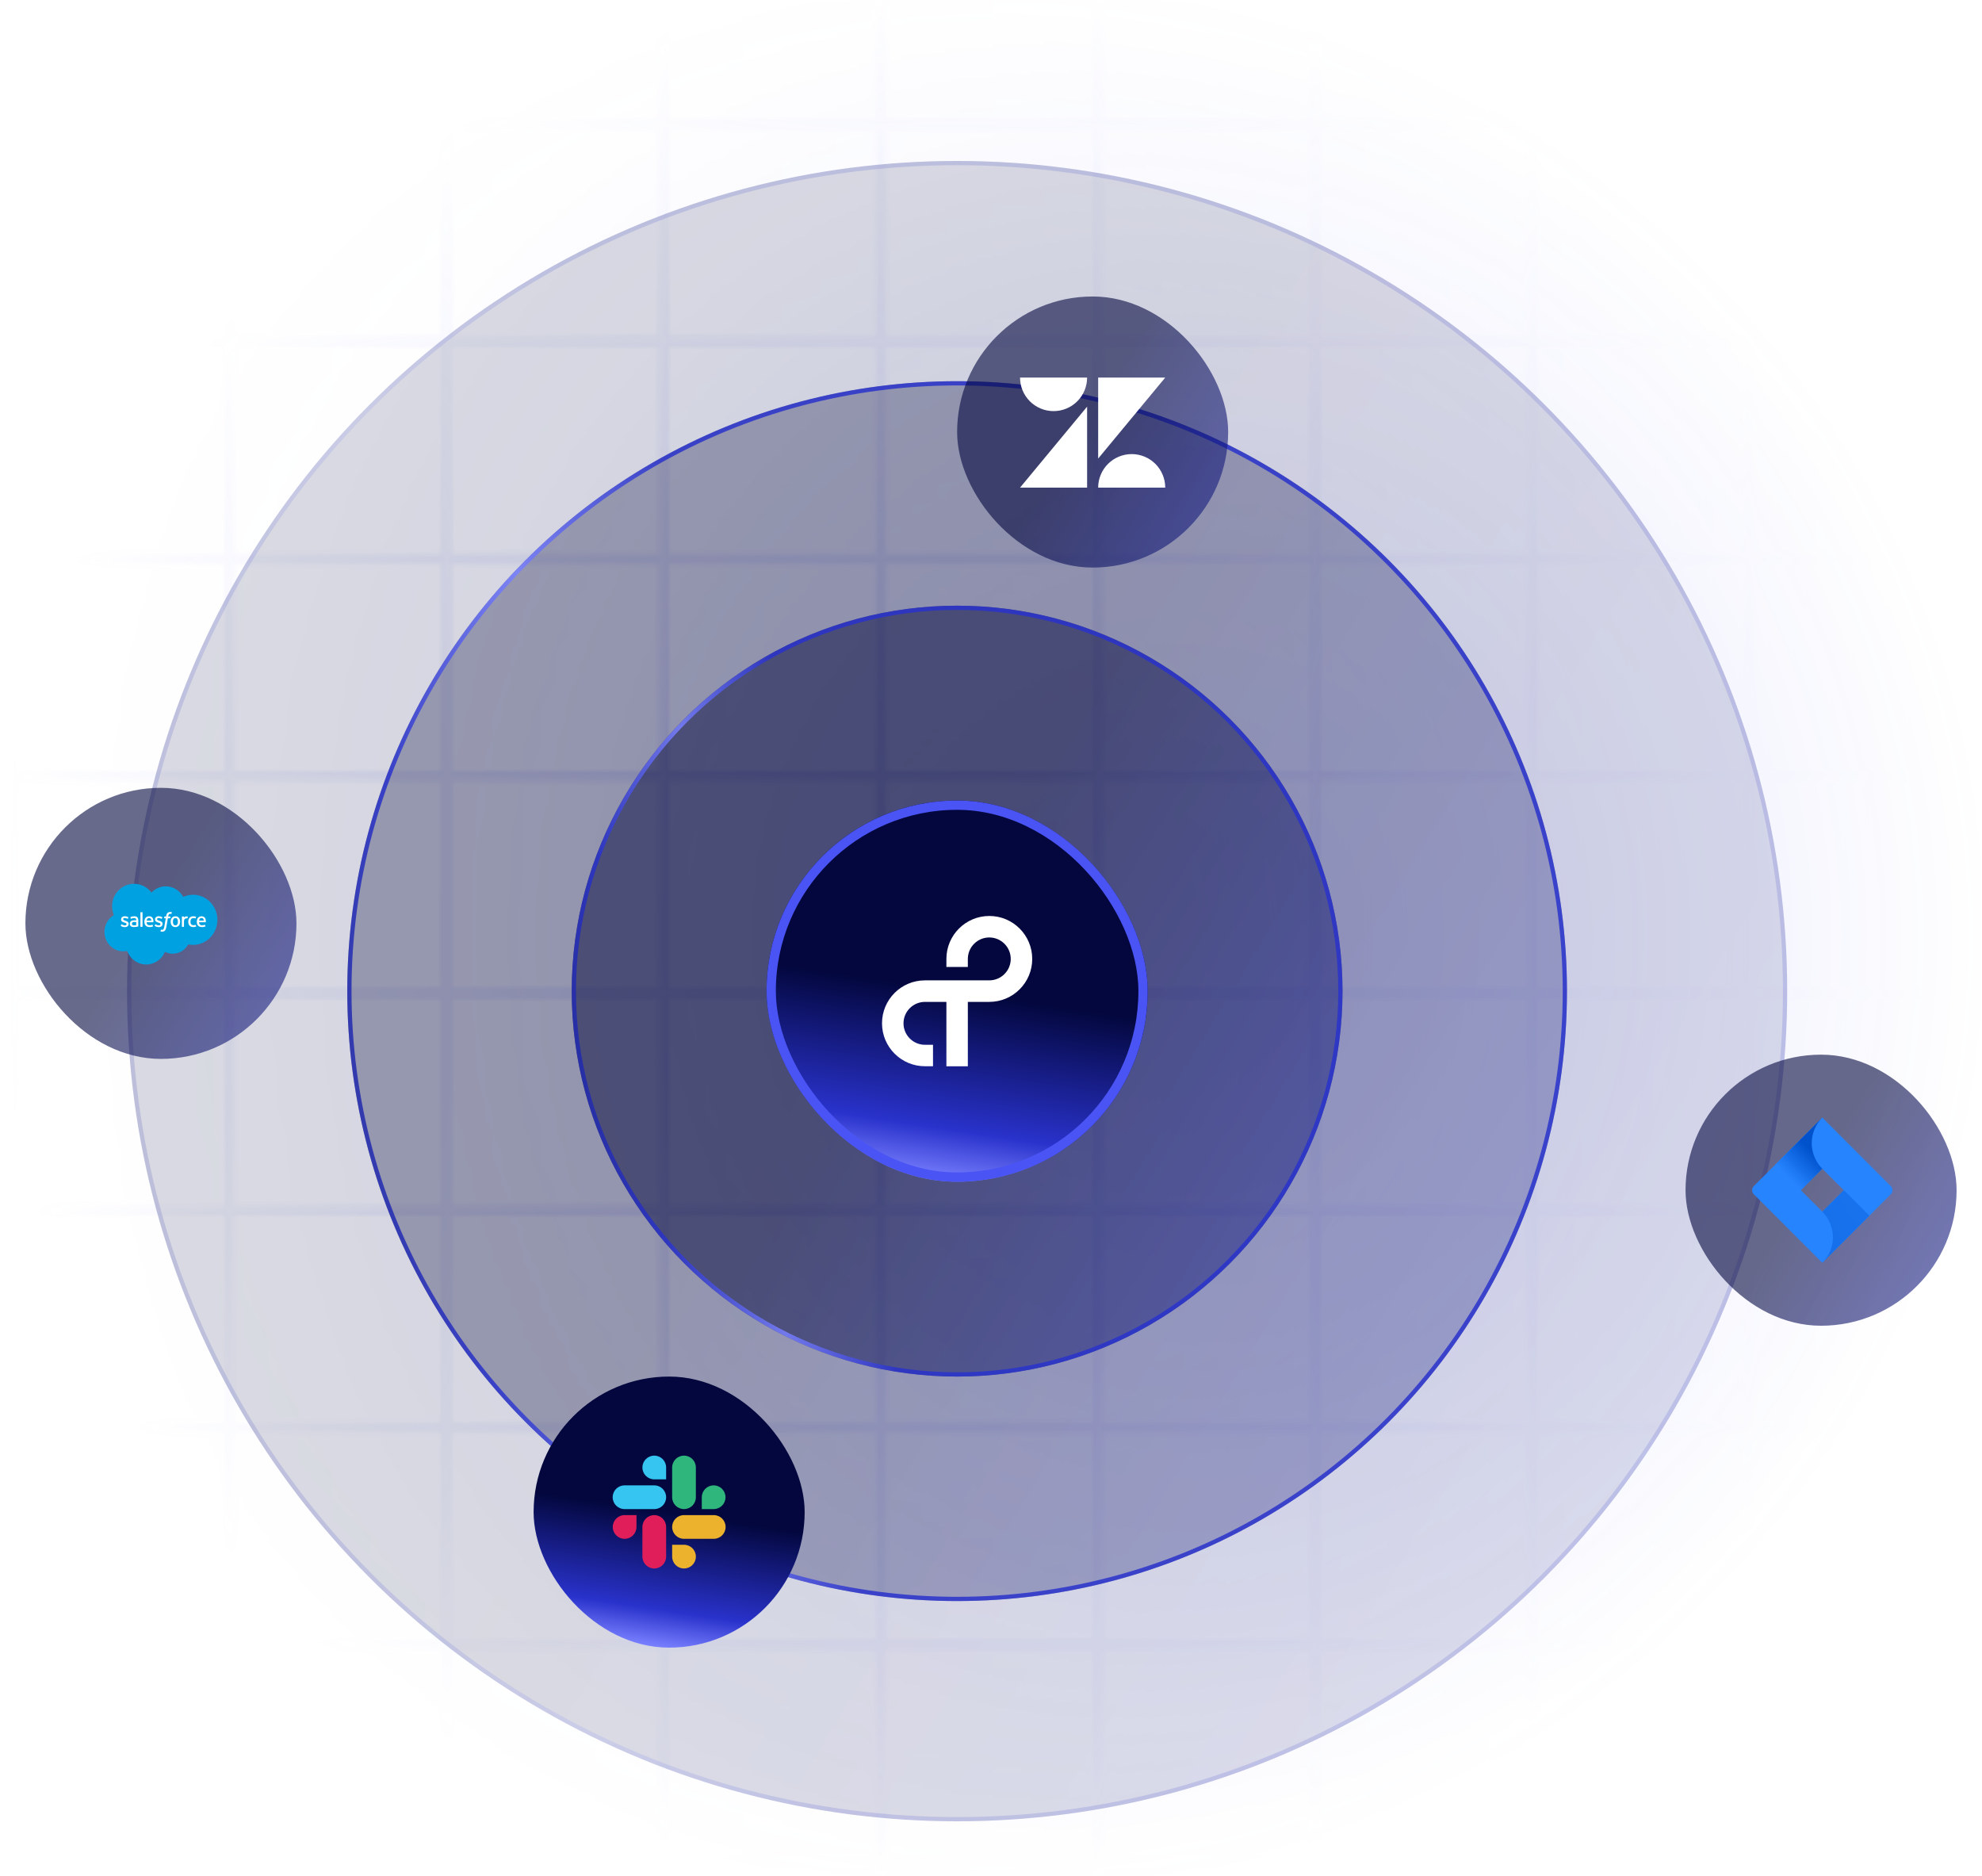
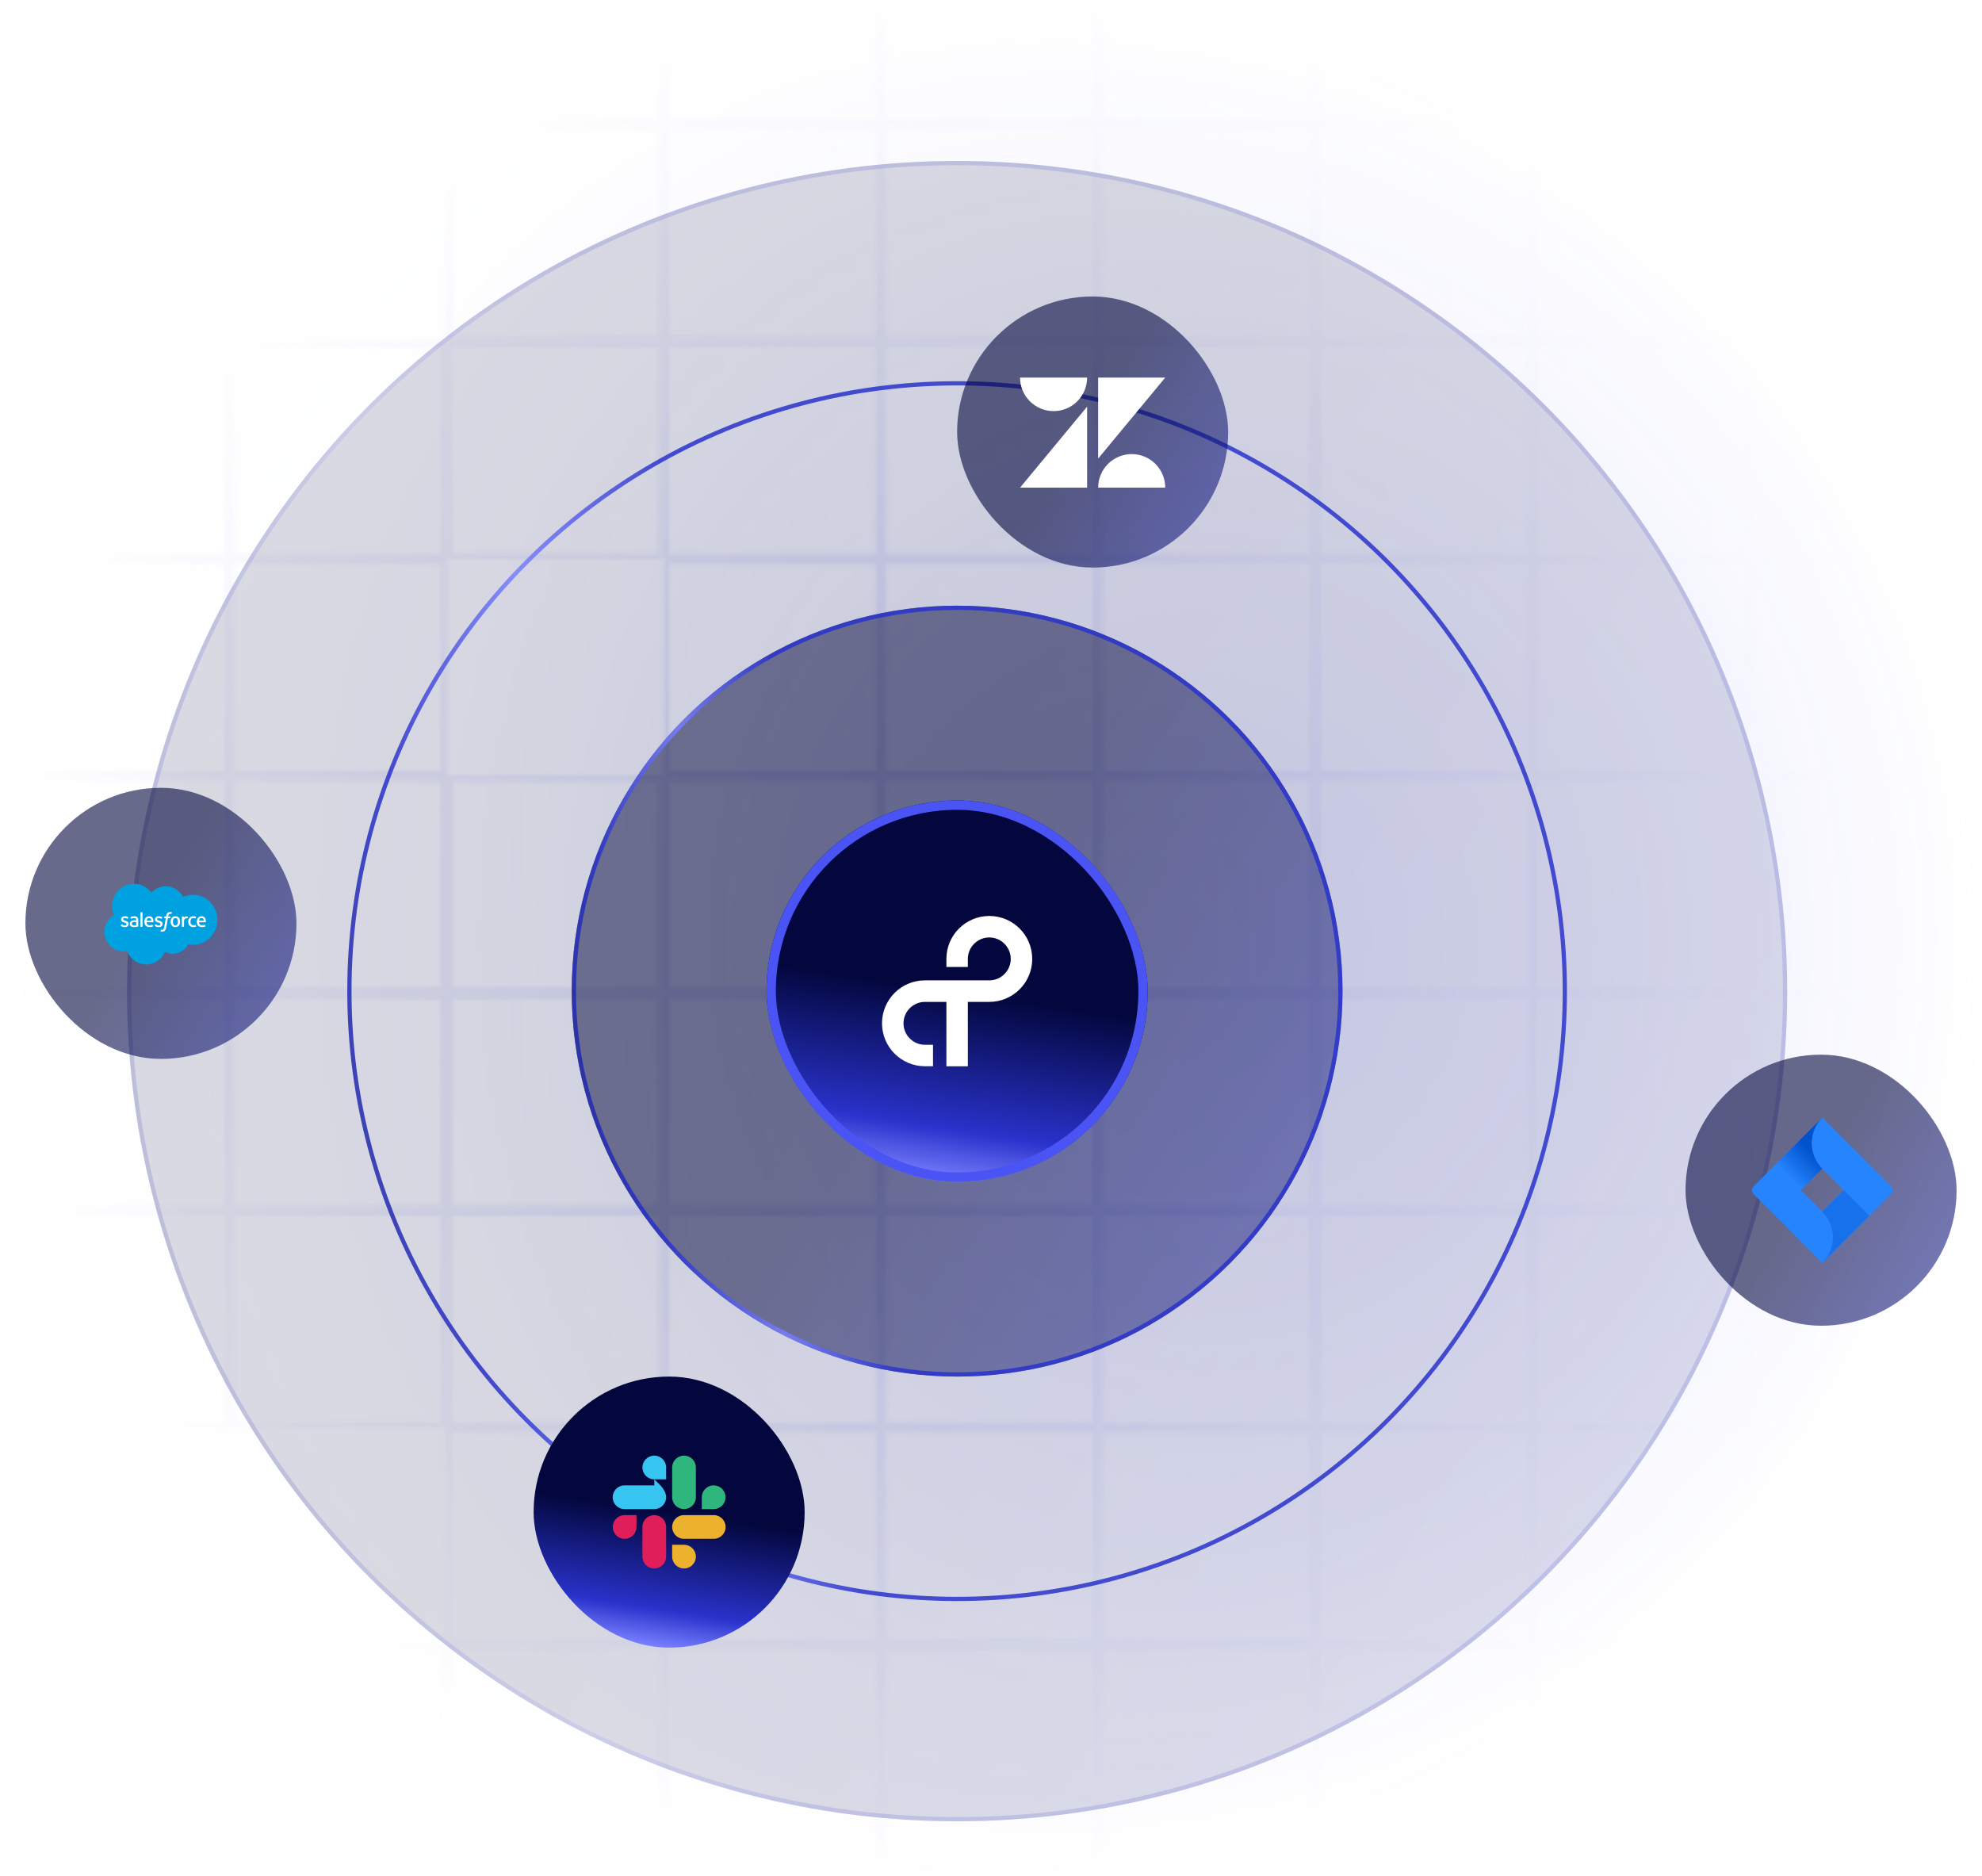
<svg xmlns="http://www.w3.org/2000/svg" fill="none" viewBox="0 0 468 443" height="443" width="468">
  <g opacity="0.25">
    <mask height="617" width="468" y="-74" x="0" maskUnits="userSpaceOnUse" style="mask-type:alpha" id="mask0_1266_11109">
      <rect fill="url(#paint0_linear_1266_11109)" height="468" width="468" />
      <rect stroke-width="1.237" stroke="#4A54F5" transform="matrix(-4.37114e-08 1 1 4.37114e-08 413.111 -21.881)" height="50.039" width="50.037" y="0.619" x="0.619" />
      <rect stroke-width="1.237" stroke="#4A54F5" transform="matrix(-4.37114e-08 1 1 4.37114e-08 413.112 29.393)" height="50.039" width="50.037" y="0.619" x="0.619" />
      <rect stroke-width="1.237" stroke="#4A54F5" transform="matrix(-4.37114e-08 1 1 4.37114e-08 413.112 80.668)" height="50.039" width="50.037" y="0.619" x="0.619" />
      <rect stroke-width="1.237" stroke="#4A54F5" transform="matrix(-4.37114e-08 1 1 4.37114e-08 413.111 131.942)" height="50.039" width="50.037" y="0.619" x="0.619" />
      <rect stroke-width="1.237" stroke="#4A54F5" transform="matrix(-4.37114e-08 1 1 4.37114e-08 413.111 183.216)" height="50.039" width="50.037" y="0.619" x="0.619" />
      <rect stroke-width="1.237" stroke="#4A54F5" transform="matrix(-4.37114e-08 1 1 4.37114e-08 413.112 234.491)" height="50.039" width="50.037" y="0.619" x="0.619" />
      <rect stroke-width="1.237" stroke="#4A54F5" transform="matrix(-4.37114e-08 1 1 4.37114e-08 413.111 285.765)" height="50.039" width="50.037" y="0.619" x="0.619" />
      <rect stroke-width="1.237" stroke="#4A54F5" transform="matrix(-4.37114e-08 1 1 4.37114e-08 413.111 337.039)" height="50.039" width="50.037" y="0.619" x="0.619" />
      <rect stroke-width="1.237" stroke="#4A54F5" transform="matrix(-4.37114e-08 1 1 4.37114e-08 413.112 388.314)" height="50.039" width="50.037" y="0.619" x="0.619" />
      <rect stroke-width="1.237" stroke="#4A54F5" transform="matrix(-4.37114e-08 1 1 4.37114e-08 413.111 439.588)" height="50.039" width="50.037" y="0.619" x="0.619" />
      <rect stroke-width="1.237" stroke="#4A54F5" transform="matrix(-4.37114e-08 1 1 4.37114e-08 361.836 -21.881)" height="50.039" width="50.037" y="0.619" x="0.619" />
      <rect stroke-width="1.237" stroke="#4A54F5" transform="matrix(-4.37114e-08 1 1 4.37114e-08 361.836 29.393)" height="50.039" width="50.037" y="0.619" x="0.619" />
      <rect stroke-width="1.237" stroke="#4A54F5" transform="matrix(-4.37114e-08 1 1 4.37114e-08 361.836 80.668)" height="50.039" width="50.037" y="0.619" x="0.619" />
      <rect stroke-width="1.237" stroke="#4A54F5" transform="matrix(-4.37114e-08 1 1 4.37114e-08 361.836 131.942)" height="50.039" width="50.037" y="0.619" x="0.619" />
      <rect stroke-width="1.237" stroke="#4A54F5" transform="matrix(-4.37114e-08 1 1 4.37114e-08 361.836 183.216)" height="50.039" width="50.037" y="0.619" x="0.619" />
      <rect stroke-width="1.237" stroke="#4A54F5" transform="matrix(-4.37114e-08 1 1 4.37114e-08 361.836 234.491)" height="50.039" width="50.037" y="0.619" x="0.619" />
      <rect stroke-width="1.237" stroke="#4A54F5" transform="matrix(-4.37114e-08 1 1 4.37114e-08 361.836 285.765)" height="50.039" width="50.037" y="0.619" x="0.619" />
      <rect stroke-width="1.237" stroke="#4A54F5" transform="matrix(-4.37114e-08 1 1 4.37114e-08 361.836 337.039)" height="50.039" width="50.037" y="0.619" x="0.619" />
      <rect stroke-width="1.237" stroke="#4A54F5" transform="matrix(-4.37114e-08 1 1 4.37114e-08 361.836 388.314)" height="50.039" width="50.037" y="0.619" x="0.619" />
      <rect stroke-width="1.237" stroke="#4A54F5" transform="matrix(-4.37114e-08 1 1 4.37114e-08 361.836 439.588)" height="50.039" width="50.037" y="0.619" x="0.619" />
      <rect stroke-width="1.237" stroke="#4A54F5" transform="matrix(-4.37114e-08 1 1 4.37114e-08 310.56 -21.881)" height="50.039" width="50.037" y="0.619" x="0.619" />
      <rect stroke-width="1.237" stroke="#4A54F5" transform="matrix(-4.37114e-08 1 1 4.37114e-08 310.56 29.393)" height="50.039" width="50.037" y="0.619" x="0.619" />
      <rect stroke-width="1.237" stroke="#4A54F5" transform="matrix(-4.37114e-08 1 1 4.37114e-08 310.56 80.668)" height="50.039" width="50.037" y="0.619" x="0.619" />
      <rect stroke-width="1.237" stroke="#4A54F5" transform="matrix(-4.37114e-08 1 1 4.37114e-08 310.56 131.942)" height="50.039" width="50.037" y="0.619" x="0.619" />
      <rect stroke-width="1.237" stroke="#4A54F5" transform="matrix(-4.37114e-08 1 1 4.37114e-08 310.56 183.216)" height="50.039" width="50.037" y="0.619" x="0.619" />
      <rect stroke-width="1.237" stroke="#4A54F5" transform="matrix(-4.37114e-08 1 1 4.37114e-08 310.56 234.491)" height="50.039" width="50.037" y="0.619" x="0.619" />
      <rect stroke-width="1.237" stroke="#4A54F5" transform="matrix(-4.37114e-08 1 1 4.37114e-08 310.56 285.765)" height="50.039" width="50.037" y="0.619" x="0.619" />
      <rect stroke-width="1.237" stroke="#4A54F5" transform="matrix(-4.37114e-08 1 1 4.37114e-08 310.56 337.039)" height="50.039" width="50.037" y="0.619" x="0.619" />
      <rect stroke-width="1.237" stroke="#4A54F5" transform="matrix(-4.37114e-08 1 1 4.37114e-08 310.56 388.314)" height="50.039" width="50.037" y="0.619" x="0.619" />
      <rect stroke-width="1.237" stroke="#4A54F5" transform="matrix(-4.37114e-08 1 1 4.37114e-08 310.56 439.588)" height="50.039" width="50.037" y="0.619" x="0.619" />
      <rect stroke-width="1.237" stroke="#4A54F5" transform="matrix(-4.37114e-08 1 1 4.37114e-08 259.284 -21.881)" height="50.039" width="50.037" y="0.619" x="0.619" />
      <rect stroke-width="1.237" stroke="#4A54F5" transform="matrix(-4.37114e-08 1 1 4.37114e-08 259.284 29.393)" height="50.039" width="50.037" y="0.619" x="0.619" />
      <rect stroke-width="1.237" stroke="#4A54F5" transform="matrix(-4.37114e-08 1 1 4.37114e-08 259.284 80.668)" height="50.039" width="50.037" y="0.619" x="0.619" />
      <rect stroke-width="1.237" stroke="#4A54F5" transform="matrix(-4.37114e-08 1 1 4.37114e-08 259.284 131.942)" height="50.039" width="50.037" y="0.619" x="0.619" />
      <rect stroke-width="1.237" stroke="#4A54F5" transform="matrix(-4.37114e-08 1 1 4.37114e-08 259.284 183.216)" height="50.039" width="50.037" y="0.619" x="0.619" />
      <rect stroke-width="1.237" stroke="#4A54F5" transform="matrix(-4.37114e-08 1 1 4.37114e-08 259.284 234.491)" height="50.039" width="50.037" y="0.619" x="0.619" />
      <rect stroke-width="1.237" stroke="#4A54F5" transform="matrix(-4.37114e-08 1 1 4.37114e-08 259.284 285.765)" height="50.039" width="50.037" y="0.619" x="0.619" />
      <rect stroke-width="1.237" stroke="#4A54F5" transform="matrix(-4.37114e-08 1 1 4.37114e-08 259.284 337.039)" height="50.039" width="50.037" y="0.619" x="0.619" />
      <rect stroke-width="1.237" stroke="#4A54F5" transform="matrix(-4.37114e-08 1 1 4.37114e-08 259.284 388.314)" height="50.039" width="50.037" y="0.619" x="0.619" />
      <rect stroke-width="1.237" stroke="#4A54F5" transform="matrix(-4.37114e-08 1 1 4.37114e-08 259.284 439.588)" height="50.039" width="50.037" y="0.619" x="0.619" />
      <rect stroke-width="1.237" stroke="#4A54F5" transform="matrix(-4.37114e-08 1 1 4.37114e-08 208.008 -21.881)" height="50.039" width="50.037" y="0.619" x="0.619" />
      <rect stroke-width="1.237" stroke="#4A54F5" transform="matrix(-4.37114e-08 1 1 4.37114e-08 208.008 29.393)" height="50.039" width="50.037" y="0.619" x="0.619" />
      <rect stroke-width="1.237" stroke="#4A54F5" transform="matrix(-4.37114e-08 1 1 4.37114e-08 208.008 80.668)" height="50.039" width="50.037" y="0.619" x="0.619" />
      <rect stroke-width="1.237" stroke="#4A54F5" transform="matrix(-4.37114e-08 1 1 4.37114e-08 208.008 131.942)" height="50.039" width="50.037" y="0.619" x="0.619" />
      <rect stroke-width="1.237" stroke="#4A54F5" transform="matrix(-4.37114e-08 1 1 4.37114e-08 208.008 183.216)" height="50.039" width="50.037" y="0.619" x="0.619" />
      <rect stroke-width="1.237" stroke="#4A54F5" transform="matrix(-4.37114e-08 1 1 4.37114e-08 208.008 234.491)" height="50.039" width="50.037" y="0.619" x="0.619" />
      <rect stroke-width="1.237" stroke="#4A54F5" transform="matrix(-4.37114e-08 1 1 4.37114e-08 208.008 285.765)" height="50.039" width="50.037" y="0.619" x="0.619" />
      <rect stroke-width="1.237" stroke="#4A54F5" transform="matrix(-4.37114e-08 1 1 4.37114e-08 208.008 337.039)" height="50.039" width="50.037" y="0.619" x="0.619" />
      <rect stroke-width="1.237" stroke="#4A54F5" transform="matrix(-4.37114e-08 1 1 4.37114e-08 208.008 388.314)" height="50.039" width="50.037" y="0.619" x="0.619" />
      <rect stroke-width="1.237" stroke="#4A54F5" transform="matrix(-4.37114e-08 1 1 4.37114e-08 208.008 439.588)" height="50.039" width="50.037" y="0.619" x="0.619" />
      <rect stroke-width="1.237" stroke="#4A54F5" transform="matrix(-4.37114e-08 1 1 4.37114e-08 156.732 -21.881)" height="50.039" width="50.037" y="0.619" x="0.619" />
      <rect stroke-width="1.237" stroke="#4A54F5" transform="matrix(-4.37114e-08 1 1 4.37114e-08 156.732 29.393)" height="50.039" width="50.037" y="0.619" x="0.619" />
      <rect stroke-width="1.237" stroke="#4A54F5" transform="matrix(-4.37114e-08 1 1 4.37114e-08 156.732 80.668)" height="50.039" width="50.037" y="0.619" x="0.619" />
      <rect stroke-width="1.237" stroke="#4A54F5" transform="matrix(-4.37114e-08 1 1 4.37114e-08 156.732 131.942)" height="50.039" width="50.037" y="0.619" x="0.619" />
      <rect stroke-width="1.237" stroke="#4A54F5" transform="matrix(-4.37114e-08 1 1 4.37114e-08 156.732 183.216)" height="50.039" width="50.037" y="0.619" x="0.619" />
      <rect stroke-width="1.237" stroke="#4A54F5" transform="matrix(-4.37114e-08 1 1 4.37114e-08 156.732 234.491)" height="50.039" width="50.037" y="0.619" x="0.619" />
      <rect stroke-width="1.237" stroke="#4A54F5" transform="matrix(-4.37114e-08 1 1 4.37114e-08 156.732 285.765)" height="50.039" width="50.037" y="0.619" x="0.619" />
      <rect stroke-width="1.237" stroke="#4A54F5" transform="matrix(-4.37114e-08 1 1 4.37114e-08 156.732 337.039)" height="50.039" width="50.037" y="0.619" x="0.619" />
      <rect stroke-width="1.237" stroke="#4A54F5" transform="matrix(-4.37114e-08 1 1 4.37114e-08 156.732 388.314)" height="50.039" width="50.037" y="0.619" x="0.619" />
      <rect stroke-width="1.237" stroke="#4A54F5" transform="matrix(-4.37114e-08 1 1 4.37114e-08 156.732 439.588)" height="50.039" width="50.037" y="0.619" x="0.619" />
      <rect stroke-width="1.237" stroke="#4A54F5" transform="matrix(-4.37114e-08 1 1 4.37114e-08 105.456 -21.881)" height="50.039" width="50.037" y="0.619" x="0.619" />
      <rect stroke-width="1.237" stroke="#4A54F5" transform="matrix(-4.37114e-08 1 1 4.37114e-08 105.456 29.393)" height="50.039" width="50.037" y="0.619" x="0.619" />
      <rect stroke-width="1.237" stroke="#4A54F5" transform="matrix(-4.37114e-08 1 1 4.37114e-08 105.456 80.668)" height="50.039" width="50.037" y="0.619" x="0.619" />
-       <rect stroke-width="1.237" stroke="#4A54F5" transform="matrix(-4.37114e-08 1 1 4.37114e-08 105.456 131.942)" height="50.039" width="50.037" y="0.619" x="0.619" />
      <rect stroke-width="1.237" stroke="#4A54F5" transform="matrix(-4.37114e-08 1 1 4.37114e-08 105.456 183.216)" height="50.039" width="50.037" y="0.619" x="0.619" />
      <rect stroke-width="1.237" stroke="#4A54F5" transform="matrix(-4.37114e-08 1 1 4.37114e-08 105.456 234.491)" height="50.039" width="50.037" y="0.619" x="0.619" />
      <rect stroke-width="1.237" stroke="#4A54F5" transform="matrix(-4.37114e-08 1 1 4.37114e-08 105.456 285.765)" height="50.039" width="50.037" y="0.619" x="0.619" />
      <rect stroke-width="1.237" stroke="#4A54F5" transform="matrix(-4.37114e-08 1 1 4.37114e-08 105.456 337.039)" height="50.039" width="50.037" y="0.619" x="0.619" />
      <rect stroke-width="1.237" stroke="#4A54F5" transform="matrix(-4.37114e-08 1 1 4.37114e-08 105.456 388.314)" height="50.039" width="50.037" y="0.619" x="0.619" />
      <rect stroke-width="1.237" stroke="#4A54F5" transform="matrix(-4.37114e-08 1 1 4.37114e-08 105.456 439.588)" height="50.039" width="50.037" y="0.619" x="0.619" />
      <rect stroke-width="1.237" stroke="#4A54F5" transform="matrix(-4.37114e-08 1 1 4.37114e-08 54.181 -21.881)" height="50.039" width="50.037" y="0.619" x="0.619" />
-       <rect stroke-width="1.237" stroke="#4A54F5" transform="matrix(-4.37114e-08 1 1 4.37114e-08 54.18 29.393)" height="50.039" width="50.037" y="0.619" x="0.619" />
      <rect stroke-width="1.237" stroke="#4A54F5" transform="matrix(-4.37114e-08 1 1 4.37114e-08 54.18 80.668)" height="50.039" width="50.037" y="0.619" x="0.619" />
      <rect stroke-width="1.237" stroke="#4A54F5" transform="matrix(-4.37114e-08 1 1 4.37114e-08 54.181 131.942)" height="50.039" width="50.037" y="0.619" x="0.619" />
      <rect stroke-width="1.237" stroke="#4A54F5" transform="matrix(-4.37114e-08 1 1 4.37114e-08 54.181 183.216)" height="50.039" width="50.037" y="0.619" x="0.619" />
      <rect stroke-width="1.237" stroke="#4A54F5" transform="matrix(-4.37114e-08 1 1 4.37114e-08 54.18 234.491)" height="50.039" width="50.037" y="0.619" x="0.619" />
      <rect stroke-width="1.237" stroke="#4A54F5" transform="matrix(-4.37114e-08 1 1 4.37114e-08 54.181 285.765)" height="50.039" width="50.037" y="0.619" x="0.619" />
-       <rect stroke-width="1.237" stroke="#4A54F5" transform="matrix(-4.37114e-08 1 1 4.37114e-08 54.181 337.039)" height="50.039" width="50.037" y="0.619" x="0.619" />
      <rect stroke-width="1.237" stroke="#4A54F5" transform="matrix(-4.37114e-08 1 1 4.37114e-08 54.18 388.314)" height="50.039" width="50.037" y="0.619" x="0.619" />
      <rect stroke-width="1.237" stroke="#4A54F5" transform="matrix(-4.37114e-08 1 1 4.37114e-08 54.181 439.588)" height="50.039" width="50.037" y="0.619" x="0.619" />
      <rect stroke-width="1.237" stroke="#4A54F5" transform="matrix(-4.37114e-08 1 1 4.37114e-08 2.904 -21.881)" height="50.039" width="50.037" y="0.619" x="0.619" />
      <rect stroke-width="1.237" stroke="#4A54F5" transform="matrix(-4.37114e-08 1 1 4.37114e-08 2.904 29.393)" height="50.039" width="50.037" y="0.619" x="0.619" />
      <rect stroke-width="1.237" stroke="#4A54F5" transform="matrix(-4.37114e-08 1 1 4.37114e-08 2.904 80.668)" height="50.039" width="50.037" y="0.619" x="0.619" />
      <rect stroke-width="1.237" stroke="#4A54F5" transform="matrix(-4.37114e-08 1 1 4.37114e-08 2.904 131.942)" height="50.039" width="50.037" y="0.619" x="0.619" />
      <rect stroke-width="1.237" stroke="#4A54F5" transform="matrix(-4.37114e-08 1 1 4.37114e-08 2.904 183.216)" height="50.039" width="50.037" y="0.619" x="0.619" />
      <rect stroke-width="1.237" stroke="#4A54F5" transform="matrix(-4.37114e-08 1 1 4.37114e-08 2.904 234.491)" height="50.039" width="50.037" y="0.619" x="0.619" />
      <rect stroke-width="1.237" stroke="#4A54F5" transform="matrix(-4.37114e-08 1 1 4.37114e-08 2.904 285.765)" height="50.039" width="50.037" y="0.619" x="0.619" />
-       <rect stroke-width="1.237" stroke="#4A54F5" transform="matrix(-4.37114e-08 1 1 4.37114e-08 2.904 337.039)" height="50.039" width="50.037" y="0.619" x="0.619" />
      <rect stroke-width="1.237" stroke="#4A54F5" transform="matrix(-4.37114e-08 1 1 4.37114e-08 2.904 388.314)" height="50.039" width="50.037" y="0.619" x="0.619" />
      <rect stroke-width="1.237" stroke="#4A54F5" transform="matrix(-4.37114e-08 1 1 4.37114e-08 2.904 439.588)" height="50.039" width="50.037" y="0.619" x="0.619" />
    </mask>
    <g mask="url(#mask0_1266_11109)">
      <rect fill="url(#paint1_radial_1266_11109)" height="443" width="468" />
    </g>
  </g>
  <circle fill-opacity="0.15" fill="url(#paint2_linear_1266_11109)" r="196" cy="234" cx="226" />
  <circle stroke-opacity="0.15" stroke="url(#paint3_linear_1266_11109)" r="195.5" cy="234" cx="226" />
-   <circle fill-opacity="0.3" fill="url(#paint4_linear_1266_11109)" r="144" cy="234" cx="226" />
  <circle stroke-opacity="0.85" stroke="url(#paint5_linear_1266_11109)" r="143.5" cy="234" cx="226" />
  <circle fill-opacity="0.5" fill="url(#paint6_linear_1266_11109)" r="91" cy="234" cx="226" />
  <circle stroke-opacity="0.85" stroke="url(#paint7_linear_1266_11109)" r="90.5" cy="234" cx="226" />
  <g filter="url(#filter0_d_1266_11109)">
    <rect fill="url(#paint8_linear_1266_11109)" rx="45" height="90" width="90" y="189" x="181" />
    <rect stroke-width="2.194" stroke="#4A54F5" rx="43.903" height="87.806" width="87.806" y="190.097" x="182.097" />
    <path fill="white" d="M233.605 216.257C228.007 216.257 223.468 220.796 223.468 226.395V228.298H228.532V226.395C228.532 223.604 230.806 221.33 233.597 221.33C236.388 221.33 238.661 223.604 238.661 226.395C238.661 229.185 236.388 231.459 233.597 231.459H218.403C212.805 231.459 208.266 235.998 208.266 241.597C208.266 247.195 212.805 251.734 218.403 251.734H220.307V246.67H218.403C215.613 246.67 213.339 244.396 213.339 241.605C213.339 238.815 215.613 236.541 218.403 236.541H223.468V251.743H228.532V236.541H233.597C239.195 236.541 243.735 232.002 243.735 226.403C243.735 220.805 239.204 216.257 233.605 216.257Z" />
  </g>
  <g filter="url(#filter1_i_1266_11109)">
    <rect fill-opacity="0.6" fill="url(#paint9_linear_1266_11109)" rx="32" height="64" width="64" y="70" x="226" />
    <path fill="white" d="M254.376 94.742C255.861 93.257 256.695 91.243 256.695 89.143H240.857C240.857 91.243 241.692 93.257 243.177 94.742C244.662 96.228 246.676 97.062 248.776 97.062C250.877 97.062 252.891 96.228 254.376 94.742Z" />
    <path fill="white" d="M256.695 115.127V96.006L240.857 115.127H256.695Z" />
    <path fill="white" d="M259.304 115.127C259.304 113.026 260.138 111.012 261.623 109.527C263.109 108.042 265.123 107.208 267.223 107.208C269.323 107.208 271.337 108.042 272.823 109.527C274.308 111.012 275.142 113.026 275.142 115.127H259.304Z" />
    <path fill="white" d="M259.304 89.143V108.264L275.143 89.143H259.304Z" />
  </g>
  <g filter="url(#filter2_i_1266_11109)">
    <rect fill="url(#paint10_linear_1266_11109)" rx="32" height="64" width="64" y="325" x="126" />
    <path fill="#E01E5A" d="M150.288 360.511C150.288 362.06 149.036 363.311 147.488 363.311C145.939 363.311 144.688 362.06 144.688 360.511C144.688 358.962 145.939 357.711 147.488 357.711H150.288V360.511ZM151.688 360.511C151.688 358.962 152.94 357.711 154.489 357.711C156.037 357.711 157.289 358.962 157.289 360.511V367.512C157.289 369.06 156.037 370.312 154.489 370.312C152.94 370.312 151.688 369.06 151.688 367.512V360.511Z" />
-     <path fill="#36C5F0" d="M154.489 349.267C152.941 349.267 151.689 348.016 151.689 346.467C151.689 344.918 152.941 343.667 154.489 343.667C156.038 343.667 157.29 344.918 157.29 346.467V349.267H154.489ZM154.489 350.689C156.038 350.689 157.29 351.94 157.29 353.489C157.29 355.038 156.038 356.289 154.489 356.289H147.467C145.919 356.289 144.667 355.038 144.667 353.489C144.667 351.94 145.919 350.689 147.467 350.689H154.489Z" />
+     <path fill="#36C5F0" d="M154.489 349.267C152.941 349.267 151.689 348.016 151.689 346.467C151.689 344.918 152.941 343.667 154.489 343.667C156.038 343.667 157.29 344.918 157.29 346.467V349.267H154.489ZC156.038 350.689 157.29 351.94 157.29 353.489C157.29 355.038 156.038 356.289 154.489 356.289H147.467C145.919 356.289 144.667 355.038 144.667 353.489C144.667 351.94 145.919 350.689 147.467 350.689H154.489Z" />
    <path fill="#2EB67D" d="M165.712 353.489C165.712 351.94 166.963 350.689 168.512 350.689C170.061 350.689 171.312 351.94 171.312 353.489C171.312 355.038 170.061 356.289 168.512 356.289H165.712V353.489ZM164.312 353.489C164.312 355.038 163.06 356.289 161.511 356.289C159.963 356.289 158.711 355.038 158.711 353.489V346.467C158.711 344.918 159.963 343.667 161.511 343.667C163.06 343.667 164.312 344.918 164.312 346.467V353.489V353.489Z" />
    <path fill="#ECB22E" d="M161.511 364.711C163.06 364.711 164.312 365.963 164.312 367.512C164.312 369.06 163.06 370.312 161.511 370.312C159.963 370.312 158.711 369.06 158.711 367.512V364.711H161.511ZM161.511 363.311C159.963 363.311 158.711 362.06 158.711 360.511C158.711 358.962 159.963 357.711 161.511 357.711H168.533C170.082 357.711 171.334 358.962 171.334 360.511C171.334 362.06 170.082 363.311 168.533 363.311H161.511Z" />
  </g>
  <g filter="url(#filter3_i_1266_11109)">
    <rect fill-opacity="0.6" fill="url(#paint11_linear_1266_11109)" rx="32" height="64" width="64" y="249" x="398" />
    <path fill="#2684FF" d="M446.478 280.041L431.724 265.287L430.294 263.857L419.189 274.963L414.111 280.041C413.857 280.295 413.714 280.64 413.714 281C413.714 281.36 413.857 281.705 414.111 281.959L424.257 292.106L430.294 298.143L441.4 287.037L441.572 286.865L446.478 281.959C446.732 281.705 446.875 281.36 446.875 281C446.875 280.64 446.732 280.295 446.478 280.041V280.041ZM430.294 286.069L425.226 281L430.294 275.931L435.363 281L430.294 286.069Z" />
    <path fill="url(#paint12_linear_1266_11109)" d="M430.295 275.931C428.701 274.337 427.803 272.177 427.796 269.922C427.789 267.667 428.675 265.502 430.259 263.898L419.167 274.985L425.204 281.023L430.295 275.931Z" />
    <path fill="url(#paint13_linear_1266_11109)" d="M435.377 280.986L430.295 286.069C431.088 286.861 431.717 287.802 432.146 288.838C432.576 289.874 432.797 290.984 432.797 292.106C432.797 293.227 432.576 294.337 432.146 295.373C431.717 296.409 431.088 297.35 430.295 298.143V298.143L441.414 287.024L435.377 280.986Z" />
  </g>
  <g filter="url(#filter4_i_1266_11109)">
    <rect fill-opacity="0.6" fill="url(#paint14_linear_1266_11109)" rx="32" height="64" width="64" y="186" x="6" />
    <path fill="#00A1E0" d="M35.764 210.744C36.624 209.83 37.821 209.262 39.146 209.262C40.906 209.262 42.442 210.264 43.26 211.751C43.97 211.427 44.757 211.247 45.585 211.247C48.76 211.247 51.334 213.896 51.334 217.164C51.334 220.432 48.76 223.082 45.585 223.082C45.205 223.082 44.825 223.043 44.452 222.967C43.732 224.278 42.36 225.163 40.784 225.163C40.125 225.163 39.501 225.008 38.946 224.731C38.216 226.484 36.515 227.713 34.532 227.713C32.468 227.713 30.708 226.38 30.033 224.51C29.738 224.574 29.432 224.607 29.118 224.607C26.66 224.607 24.667 222.553 24.667 220.018C24.667 218.32 25.562 216.837 26.893 216.043C26.619 215.4 26.466 214.691 26.466 213.944C26.466 211.03 28.785 208.667 31.646 208.667C33.325 208.667 34.818 209.481 35.764 210.744Z" />
    <path fill="white" d="M28.529 218.543C28.513 218.588 28.535 218.597 28.541 218.605C28.591 218.642 28.642 218.669 28.693 218.699C28.965 218.846 29.222 218.889 29.491 218.889C30.038 218.889 30.377 218.592 30.377 218.114V218.105C30.377 217.663 29.994 217.502 29.634 217.387L29.587 217.371C29.316 217.281 29.082 217.204 29.082 217.021V217.012C29.082 216.856 29.219 216.741 29.431 216.741C29.666 216.741 29.946 216.821 30.126 216.923C30.126 216.923 30.179 216.957 30.198 216.905C30.209 216.877 30.3 216.627 30.31 216.6C30.32 216.57 30.302 216.549 30.283 216.537C30.078 216.409 29.793 216.322 29.499 216.322L29.445 216.323C28.944 216.323 28.595 216.631 28.595 217.073V217.083C28.595 217.549 28.98 217.7 29.341 217.806L29.399 217.824C29.663 217.906 29.89 217.977 29.89 218.166V218.176C29.89 218.349 29.742 218.477 29.504 218.477C29.412 218.477 29.118 218.475 28.8 218.27C28.761 218.247 28.739 218.231 28.709 218.213C28.694 218.202 28.654 218.185 28.637 218.238L28.529 218.543V218.543ZM36.537 218.543C36.521 218.588 36.544 218.597 36.549 218.605C36.599 218.642 36.65 218.669 36.701 218.699C36.973 218.846 37.23 218.889 37.498 218.889C38.045 218.889 38.385 218.592 38.385 218.114V218.105C38.385 217.663 38.002 217.502 37.642 217.387L37.595 217.371C37.324 217.281 37.09 217.204 37.09 217.021V217.012C37.09 216.856 37.227 216.741 37.439 216.741C37.674 216.741 37.954 216.821 38.134 216.923C38.134 216.923 38.187 216.957 38.206 216.905C38.217 216.877 38.308 216.627 38.318 216.6C38.328 216.57 38.309 216.549 38.291 216.537C38.085 216.409 37.801 216.322 37.507 216.322L37.453 216.323C36.952 216.323 36.602 216.631 36.602 217.073V217.083C36.602 217.549 36.988 217.7 37.349 217.806L37.407 217.824C37.671 217.906 37.898 217.977 37.898 218.166V218.176C37.898 218.349 37.75 218.477 37.512 218.477C37.42 218.477 37.126 218.475 36.808 218.27C36.769 218.247 36.746 218.232 36.718 218.213C36.708 218.206 36.661 218.188 36.645 218.238L36.537 218.543V218.543ZM42.004 217.607C42.004 217.877 41.955 218.09 41.858 218.24C41.761 218.389 41.616 218.462 41.413 218.462C41.21 218.462 41.065 218.39 40.971 218.24C40.875 218.09 40.826 217.877 40.826 217.607C40.826 217.337 40.875 217.125 40.971 216.976C41.065 216.829 41.21 216.757 41.413 216.757C41.616 216.757 41.762 216.829 41.858 216.976C41.955 217.125 42.004 217.337 42.004 217.607V217.607ZM42.461 217.106C42.416 216.952 42.346 216.815 42.253 216.702C42.16 216.588 42.042 216.496 41.903 216.429C41.763 216.363 41.598 216.329 41.413 216.329C41.228 216.329 41.063 216.363 40.924 216.429C40.784 216.496 40.666 216.588 40.573 216.702C40.48 216.816 40.41 216.952 40.365 217.106C40.32 217.26 40.298 217.428 40.298 217.607C40.298 217.786 40.32 217.954 40.365 218.108C40.41 218.262 40.48 218.399 40.573 218.513C40.666 218.626 40.784 218.718 40.924 218.782C41.063 218.847 41.228 218.88 41.413 218.88C41.598 218.88 41.763 218.847 41.903 218.782C42.042 218.718 42.16 218.626 42.253 218.513C42.346 218.399 42.416 218.263 42.461 218.108C42.506 217.954 42.528 217.785 42.528 217.607C42.528 217.429 42.506 217.26 42.461 217.106V217.106ZM46.211 218.39C46.195 218.344 46.152 218.361 46.152 218.361C46.086 218.387 46.015 218.411 45.94 218.423C45.864 218.435 45.78 218.442 45.69 218.442C45.469 218.442 45.293 218.374 45.167 218.242C45.041 218.109 44.971 217.895 44.971 217.605C44.972 217.341 45.034 217.143 45.147 216.991C45.258 216.841 45.427 216.764 45.653 216.764C45.842 216.764 45.985 216.786 46.136 216.834C46.136 216.834 46.172 216.85 46.189 216.802C46.229 216.689 46.258 216.608 46.301 216.484C46.313 216.448 46.283 216.433 46.273 216.429C46.214 216.405 46.074 216.367 45.968 216.351C45.869 216.335 45.754 216.327 45.625 216.327C45.434 216.327 45.263 216.36 45.116 216.427C44.971 216.493 44.847 216.585 44.749 216.699C44.651 216.813 44.576 216.949 44.526 217.103C44.477 217.257 44.452 217.426 44.452 217.605C44.452 217.992 44.554 218.304 44.756 218.533C44.958 218.762 45.262 218.879 45.657 218.879C45.891 218.879 46.132 218.83 46.304 218.761C46.304 218.761 46.337 218.745 46.322 218.706L46.211 218.39V218.39ZM47.009 217.348C47.031 217.198 47.072 217.073 47.134 216.976C47.229 216.828 47.373 216.747 47.576 216.747C47.779 216.747 47.913 216.829 48.009 216.976C48.073 217.073 48.101 217.204 48.112 217.348H47.009ZM48.547 217.018C48.508 216.869 48.412 216.718 48.349 216.649C48.249 216.54 48.152 216.464 48.056 216.421C47.929 216.366 47.778 216.33 47.613 216.33C47.42 216.33 47.245 216.363 47.102 216.431C46.96 216.499 46.84 216.592 46.746 216.708C46.653 216.823 46.582 216.961 46.537 217.117C46.492 217.273 46.469 217.442 46.469 217.621C46.469 217.803 46.493 217.972 46.539 218.124C46.587 218.278 46.662 218.413 46.764 218.525C46.865 218.638 46.996 218.726 47.152 218.788C47.308 218.849 47.496 218.881 47.713 218.88C48.16 218.879 48.395 218.777 48.492 218.723C48.509 218.713 48.525 218.696 48.505 218.647L48.404 218.358C48.388 218.315 48.345 218.331 48.345 218.331C48.235 218.373 48.078 218.448 47.711 218.447C47.471 218.447 47.294 218.375 47.182 218.262C47.068 218.147 47.012 217.977 47.002 217.737L48.548 217.739C48.548 217.739 48.588 217.738 48.593 217.698C48.594 217.681 48.646 217.374 48.547 217.018V217.018ZM34.631 217.348C34.653 217.198 34.693 217.073 34.756 216.976C34.85 216.828 34.995 216.747 35.197 216.747C35.4 216.747 35.534 216.829 35.631 216.976C35.694 217.073 35.722 217.204 35.733 217.348H34.631V217.348ZM36.168 217.018C36.129 216.869 36.033 216.718 35.97 216.649C35.871 216.54 35.773 216.464 35.677 216.421C35.551 216.366 35.4 216.33 35.234 216.33C35.041 216.33 34.866 216.363 34.724 216.431C34.581 216.499 34.462 216.592 34.368 216.708C34.274 216.823 34.203 216.961 34.158 217.117C34.114 217.273 34.09 217.442 34.09 217.621C34.09 217.803 34.114 217.972 34.161 218.124C34.208 218.278 34.283 218.413 34.385 218.525C34.486 218.638 34.617 218.726 34.773 218.788C34.929 218.849 35.118 218.881 35.335 218.88C35.781 218.879 36.016 218.777 36.113 218.723C36.13 218.713 36.146 218.696 36.126 218.647L36.025 218.358C36.01 218.315 35.967 218.331 35.967 218.331C35.856 218.373 35.699 218.448 35.332 218.447C35.093 218.447 34.915 218.375 34.804 218.262C34.689 218.147 34.633 217.977 34.623 217.737L36.169 217.739C36.169 217.739 36.21 217.738 36.214 217.698C36.215 217.681 36.267 217.374 36.168 217.018V217.018ZM31.29 218.381C31.229 218.332 31.221 218.319 31.2 218.288C31.17 218.239 31.154 218.17 31.154 218.082C31.154 217.944 31.199 217.844 31.292 217.777C31.291 217.777 31.425 217.659 31.741 217.663C31.962 217.666 32.16 217.7 32.16 217.7V218.417H32.16C32.16 218.417 31.964 218.46 31.743 218.473C31.428 218.493 31.288 218.381 31.29 218.381V218.381ZM31.905 217.273C31.842 217.268 31.761 217.265 31.663 217.265C31.531 217.265 31.403 217.282 31.283 217.315C31.162 217.348 31.053 217.4 30.96 217.468C30.867 217.536 30.79 217.625 30.736 217.728C30.681 217.832 30.653 217.955 30.653 218.092C30.653 218.231 30.677 218.353 30.724 218.452C30.771 218.552 30.839 218.634 30.926 218.698C31.012 218.762 31.118 218.809 31.241 218.838C31.362 218.866 31.499 218.88 31.65 218.88C31.808 218.88 31.966 218.867 32.119 218.84C32.271 218.814 32.457 218.776 32.509 218.764C32.545 218.755 32.581 218.745 32.617 218.735C32.655 218.726 32.652 218.684 32.652 218.684L32.651 217.241C32.651 216.925 32.569 216.691 32.406 216.545C32.243 216.4 32.005 216.327 31.696 216.327C31.58 216.327 31.393 216.343 31.282 216.366C31.282 216.366 30.944 216.433 30.805 216.544C30.805 216.544 30.775 216.563 30.791 216.606L30.901 216.906C30.914 216.945 30.951 216.932 30.951 216.932C30.951 216.932 30.963 216.927 30.977 216.919C31.274 216.754 31.65 216.759 31.65 216.759C31.817 216.759 31.946 216.793 32.032 216.861C32.117 216.927 32.16 217.027 32.16 217.237V217.303C32.027 217.284 31.905 217.273 31.905 217.273V217.273ZM44.371 216.46C44.383 216.424 44.358 216.407 44.348 216.403C44.322 216.393 44.191 216.365 44.089 216.358C43.895 216.346 43.787 216.379 43.691 216.424C43.595 216.468 43.489 216.539 43.429 216.62V216.428C43.429 216.402 43.411 216.38 43.385 216.38H42.989C42.963 216.38 42.944 216.402 42.944 216.428V218.781C42.944 218.807 42.965 218.829 42.991 218.829H43.397C43.41 218.829 43.422 218.824 43.43 218.815C43.439 218.806 43.444 218.793 43.444 218.781V217.605C43.444 217.448 43.461 217.29 43.495 217.192C43.529 217.094 43.574 217.016 43.631 216.959C43.687 216.904 43.751 216.864 43.822 216.842C43.893 216.82 43.973 216.812 44.029 216.812C44.11 216.812 44.199 216.834 44.199 216.834C44.228 216.837 44.245 216.819 44.255 216.791C44.282 216.719 44.357 216.503 44.371 216.46" />
    <path fill="white" d="M40.559 215.37C40.509 215.354 40.465 215.344 40.406 215.332C40.347 215.321 40.276 215.316 40.196 215.316C39.916 215.316 39.696 215.397 39.541 215.556C39.388 215.714 39.283 215.954 39.231 216.271L39.212 216.378H38.861C38.861 216.378 38.818 216.376 38.809 216.423L38.752 216.752C38.748 216.783 38.761 216.803 38.802 216.803H39.143L38.797 218.776C38.77 218.935 38.739 219.066 38.704 219.165C38.67 219.263 38.637 219.336 38.596 219.39C38.557 219.441 38.52 219.479 38.455 219.501C38.402 219.519 38.34 219.528 38.273 219.528C38.236 219.528 38.186 219.521 38.149 219.514C38.113 219.506 38.093 219.498 38.066 219.486C38.066 219.486 38.026 219.471 38.01 219.511C37.997 219.545 37.906 219.8 37.895 219.832C37.884 219.863 37.9 219.888 37.919 219.895C37.965 219.911 37.998 219.922 38.06 219.937C38.146 219.958 38.219 219.959 38.287 219.959C38.429 219.959 38.559 219.938 38.666 219.899C38.774 219.859 38.868 219.79 38.952 219.696C39.042 219.594 39.099 219.488 39.152 219.343C39.206 219.199 39.252 219.021 39.288 218.813L39.637 216.803H40.146C40.146 216.803 40.189 216.804 40.197 216.756L40.255 216.429C40.259 216.397 40.246 216.378 40.205 216.378H39.71C39.713 216.367 39.736 216.189 39.792 216.022C39.816 215.951 39.862 215.893 39.9 215.854C39.938 215.815 39.982 215.787 40.03 215.772C40.079 215.755 40.135 215.747 40.196 215.747C40.242 215.747 40.288 215.753 40.323 215.76C40.371 215.771 40.389 215.776 40.402 215.78C40.452 215.796 40.459 215.78 40.469 215.756L40.587 215.425C40.599 215.389 40.569 215.374 40.559 215.37V215.37ZM33.654 218.781C33.654 218.807 33.635 218.828 33.609 218.828H33.199C33.173 218.828 33.155 218.807 33.155 218.781V215.415C33.155 215.388 33.173 215.367 33.199 215.367H33.609C33.635 215.367 33.654 215.388 33.654 215.415V218.781Z" />
  </g>
  <defs>
    <filter color-interpolation-filters="sRGB" filterUnits="userSpaceOnUse" height="130.898" width="130.898" y="168.551" x="160.551" id="filter0_d_1266_11109">
      <feFlood result="BackgroundImageFix" flood-opacity="0" />
      <feColorMatrix result="hardAlpha" values="0 0 0 0 0 0 0 0 0 0 0 0 0 0 0 0 0 0 127 0" type="matrix" in="SourceAlpha" />
      <feMorphology result="effect1_dropShadow_1266_11109" in="SourceAlpha" operator="dilate" radius="6.816" />
      <feOffset />
      <feGaussianBlur stdDeviation="6.816" />
      <feComposite operator="out" in2="hardAlpha" />
      <feColorMatrix values="0 0 0 0 0.071 0 0 0 0 0.098 0 0 0 0 0.639 0 0 0 0.75 0" type="matrix" />
      <feBlend result="effect1_dropShadow_1266_11109" in2="BackgroundImageFix" mode="normal" />
      <feBlend result="shape" in2="effect1_dropShadow_1266_11109" in="SourceGraphic" mode="normal" />
    </filter>
    <filter color-interpolation-filters="sRGB" filterUnits="userSpaceOnUse" height="64" width="64" y="70" x="226" id="filter1_i_1266_11109">
      <feFlood result="BackgroundImageFix" flood-opacity="0" />
      <feBlend result="shape" in2="BackgroundImageFix" in="SourceGraphic" mode="normal" />
      <feColorMatrix result="hardAlpha" values="0 0 0 0 0 0 0 0 0 0 0 0 0 0 0 0 0 0 127 0" type="matrix" in="SourceAlpha" />
      <feOffset />
      <feGaussianBlur stdDeviation="6" />
      <feComposite k3="1" k2="-1" operator="arithmetic" in2="hardAlpha" />
      <feColorMatrix values="0 0 0 0 1 0 0 0 0 1 0 0 0 0 1 0 0 0 0.26 0" type="matrix" />
      <feBlend result="effect1_innerShadow_1266_11109" in2="shape" mode="normal" />
    </filter>
    <filter color-interpolation-filters="sRGB" filterUnits="userSpaceOnUse" height="64" width="64" y="325" x="126" id="filter2_i_1266_11109">
      <feFlood result="BackgroundImageFix" flood-opacity="0" />
      <feBlend result="shape" in2="BackgroundImageFix" in="SourceGraphic" mode="normal" />
      <feColorMatrix result="hardAlpha" values="0 0 0 0 0 0 0 0 0 0 0 0 0 0 0 0 0 0 127 0" type="matrix" in="SourceAlpha" />
      <feOffset />
      <feGaussianBlur stdDeviation="6" />
      <feComposite k3="1" k2="-1" operator="arithmetic" in2="hardAlpha" />
      <feColorMatrix values="0 0 0 0 1 0 0 0 0 1 0 0 0 0 1 0 0 0 0.26 0" type="matrix" />
      <feBlend result="effect1_innerShadow_1266_11109" in2="shape" mode="normal" />
    </filter>
    <filter color-interpolation-filters="sRGB" filterUnits="userSpaceOnUse" height="64" width="64" y="249" x="398" id="filter3_i_1266_11109">
      <feFlood result="BackgroundImageFix" flood-opacity="0" />
      <feBlend result="shape" in2="BackgroundImageFix" in="SourceGraphic" mode="normal" />
      <feColorMatrix result="hardAlpha" values="0 0 0 0 0 0 0 0 0 0 0 0 0 0 0 0 0 0 127 0" type="matrix" in="SourceAlpha" />
      <feOffset />
      <feGaussianBlur stdDeviation="6" />
      <feComposite k3="1" k2="-1" operator="arithmetic" in2="hardAlpha" />
      <feColorMatrix values="0 0 0 0 1 0 0 0 0 1 0 0 0 0 1 0 0 0 0.26 0" type="matrix" />
      <feBlend result="effect1_innerShadow_1266_11109" in2="shape" mode="normal" />
    </filter>
    <filter color-interpolation-filters="sRGB" filterUnits="userSpaceOnUse" height="64" width="64" y="186" x="6" id="filter4_i_1266_11109">
      <feFlood result="BackgroundImageFix" flood-opacity="0" />
      <feBlend result="shape" in2="BackgroundImageFix" in="SourceGraphic" mode="normal" />
      <feColorMatrix result="hardAlpha" values="0 0 0 0 0 0 0 0 0 0 0 0 0 0 0 0 0 0 127 0" type="matrix" in="SourceAlpha" />
      <feOffset />
      <feGaussianBlur stdDeviation="6" />
      <feComposite k3="1" k2="-1" operator="arithmetic" in2="hardAlpha" />
      <feColorMatrix values="0 0 0 0 1 0 0 0 0 1 0 0 0 0 1 0 0 0 0.26 0" type="matrix" />
      <feBlend result="effect1_innerShadow_1266_11109" in2="shape" mode="normal" />
    </filter>
    <linearGradient gradientUnits="userSpaceOnUse" y2="234.599" x2="-0.446" y1="234.599" x1="467.554" id="paint0_linear_1266_11109">
      <stop stop-color="#4A54F5" />
      <stop stop-opacity="0" stop-color="#4A54F5" offset="1" />
    </linearGradient>
    <radialGradient gradientTransform="translate(234 221) rotate(180) scale(234 229.19)" gradientUnits="userSpaceOnUse" r="1" cy="0" cx="0" id="paint1_radial_1266_11109">
      <stop stop-color="#3038C9" />
      <stop stop-opacity="0" stop-color="#4A54F5" offset="1" />
    </radialGradient>
    <linearGradient gradientUnits="userSpaceOnUse" y2="369.626" x2="679.538" y1="119.195" x1="269.152" id="paint2_linear_1266_11109">
      <stop stop-color="#03073D" />
      <stop stop-color="#2932CB" offset="1" />
    </linearGradient>
    <linearGradient gradientUnits="userSpaceOnUse" y2="404.019" x2="601.158" y1="515.12" x1="-29.648" id="paint3_linear_1266_11109">
      <stop stop-color="#03073D" />
      <stop stop-color="#2932CB" offset="0.207" />
      <stop stop-color="#7980FF" offset="0.288" />
      <stop stop-color="#2932CB" offset="0.37" />
    </linearGradient>
    <linearGradient gradientUnits="userSpaceOnUse" y2="333.643" x2="559.212" y1="149.654" x1="257.704" id="paint4_linear_1266_11109">
      <stop stop-color="#03073D" />
      <stop stop-color="#2932CB" offset="1" />
    </linearGradient>
    <linearGradient gradientUnits="userSpaceOnUse" y2="358.912" x2="501.626" y1="440.537" x1="38.177" id="paint5_linear_1266_11109">
      <stop stop-color="#03073D" />
      <stop stop-color="#2932CB" offset="0.207" />
      <stop stop-color="#7980FF" offset="0.288" />
      <stop stop-color="#2932CB" offset="0.37" />
    </linearGradient>
    <linearGradient gradientUnits="userSpaceOnUse" y2="296.969" x2="436.571" y1="180.698" x1="246.035" id="paint6_linear_1266_11109">
      <stop stop-color="#03073D" />
      <stop stop-color="#2932CB" offset="1" />
    </linearGradient>
    <linearGradient gradientUnits="userSpaceOnUse" y2="312.937" x2="400.18" y1="364.52" x1="107.306" id="paint7_linear_1266_11109">
      <stop stop-color="#03073D" />
      <stop stop-color="#2932CB" offset="0.207" />
      <stop stop-color="#7980FF" offset="0.288" />
      <stop stop-color="#2932CB" offset="0.37" />
    </linearGradient>
    <linearGradient gradientUnits="userSpaceOnUse" y2="297.205" x2="208.78" y1="232.762" x1="218.545" id="paint8_linear_1266_11109">
      <stop stop-color="#03073D" />
      <stop stop-color="#2932CB" offset="0.5" />
      <stop stop-color="#7980FF" offset="0.691" />
      <stop stop-color="#F9D793" offset="1" />
    </linearGradient>
    <linearGradient gradientUnits="userSpaceOnUse" y2="124.143" x2="332.047" y1="83.256" x1="265.045" id="paint9_linear_1266_11109">
      <stop stop-color="#03073D" />
      <stop stop-color="#2932CB" offset="1" />
    </linearGradient>
    <linearGradient gradientUnits="userSpaceOnUse" y2="401.945" x2="145.755" y1="356.119" x1="152.699" id="paint10_linear_1266_11109">
      <stop stop-color="#03073D" />
      <stop stop-color="#2932CB" offset="0.5" />
      <stop stop-color="#7980FF" offset="0.691" />
      <stop stop-color="#F9D793" offset="1" />
    </linearGradient>
    <linearGradient gradientUnits="userSpaceOnUse" y2="303.143" x2="504.047" y1="262.256" x1="437.045" id="paint11_linear_1266_11109">
      <stop stop-color="#03073D" />
      <stop stop-color="#2932CB" offset="1" />
    </linearGradient>
    <linearGradient gradientUnits="userSpaceOnUse" y2="277.882" x2="422.312" y1="270.804" x1="429.39" id="paint12_linear_1266_11109">
      <stop stop-color="#0052CC" offset="0.18" />
      <stop stop-color="#2684FF" offset="1" />
    </linearGradient>
    <linearGradient gradientUnits="userSpaceOnUse" y2="1156.74" x2="1105.96" y1="1315.18" x1="861.502" id="paint13_linear_1266_11109">
      <stop stop-color="#0052CC" offset="0.18" />
      <stop stop-color="#2684FF" offset="1" />
    </linearGradient>
    <linearGradient gradientUnits="userSpaceOnUse" y2="240.143" x2="112.047" y1="199.256" x1="45.045" id="paint14_linear_1266_11109">
      <stop stop-color="#03073D" />
      <stop stop-color="#2932CB" offset="1" />
    </linearGradient>
  </defs>
</svg>